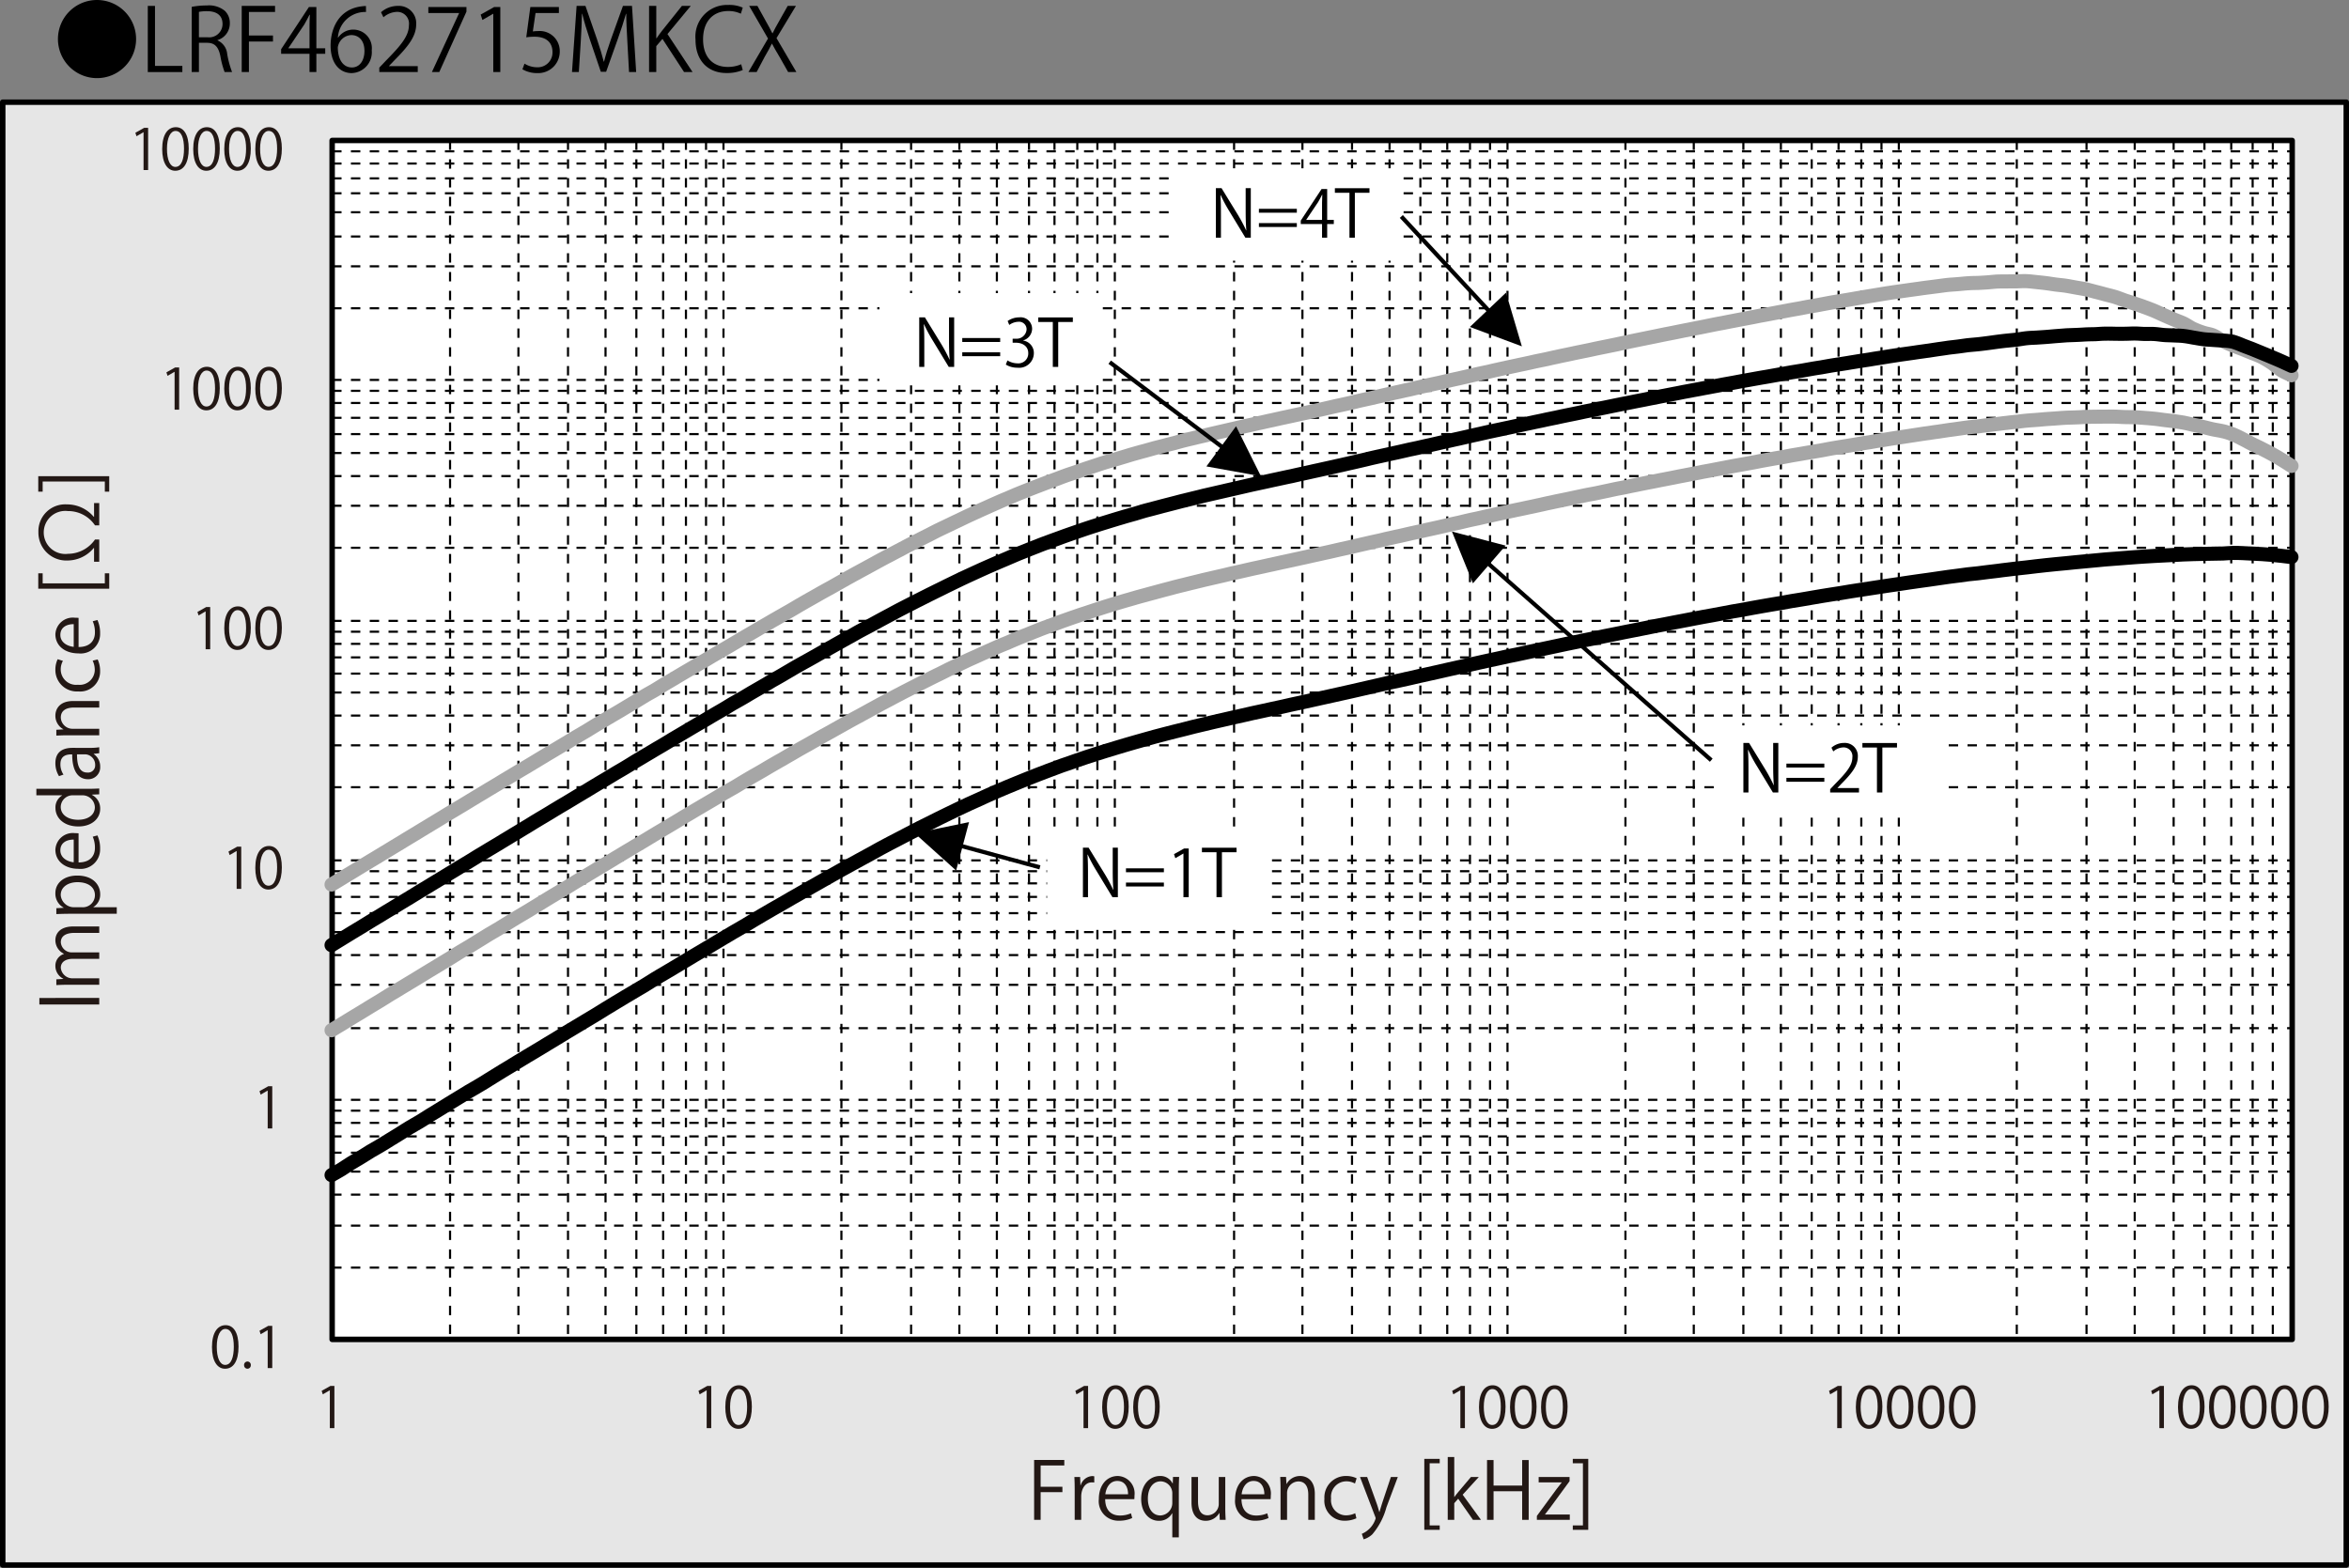
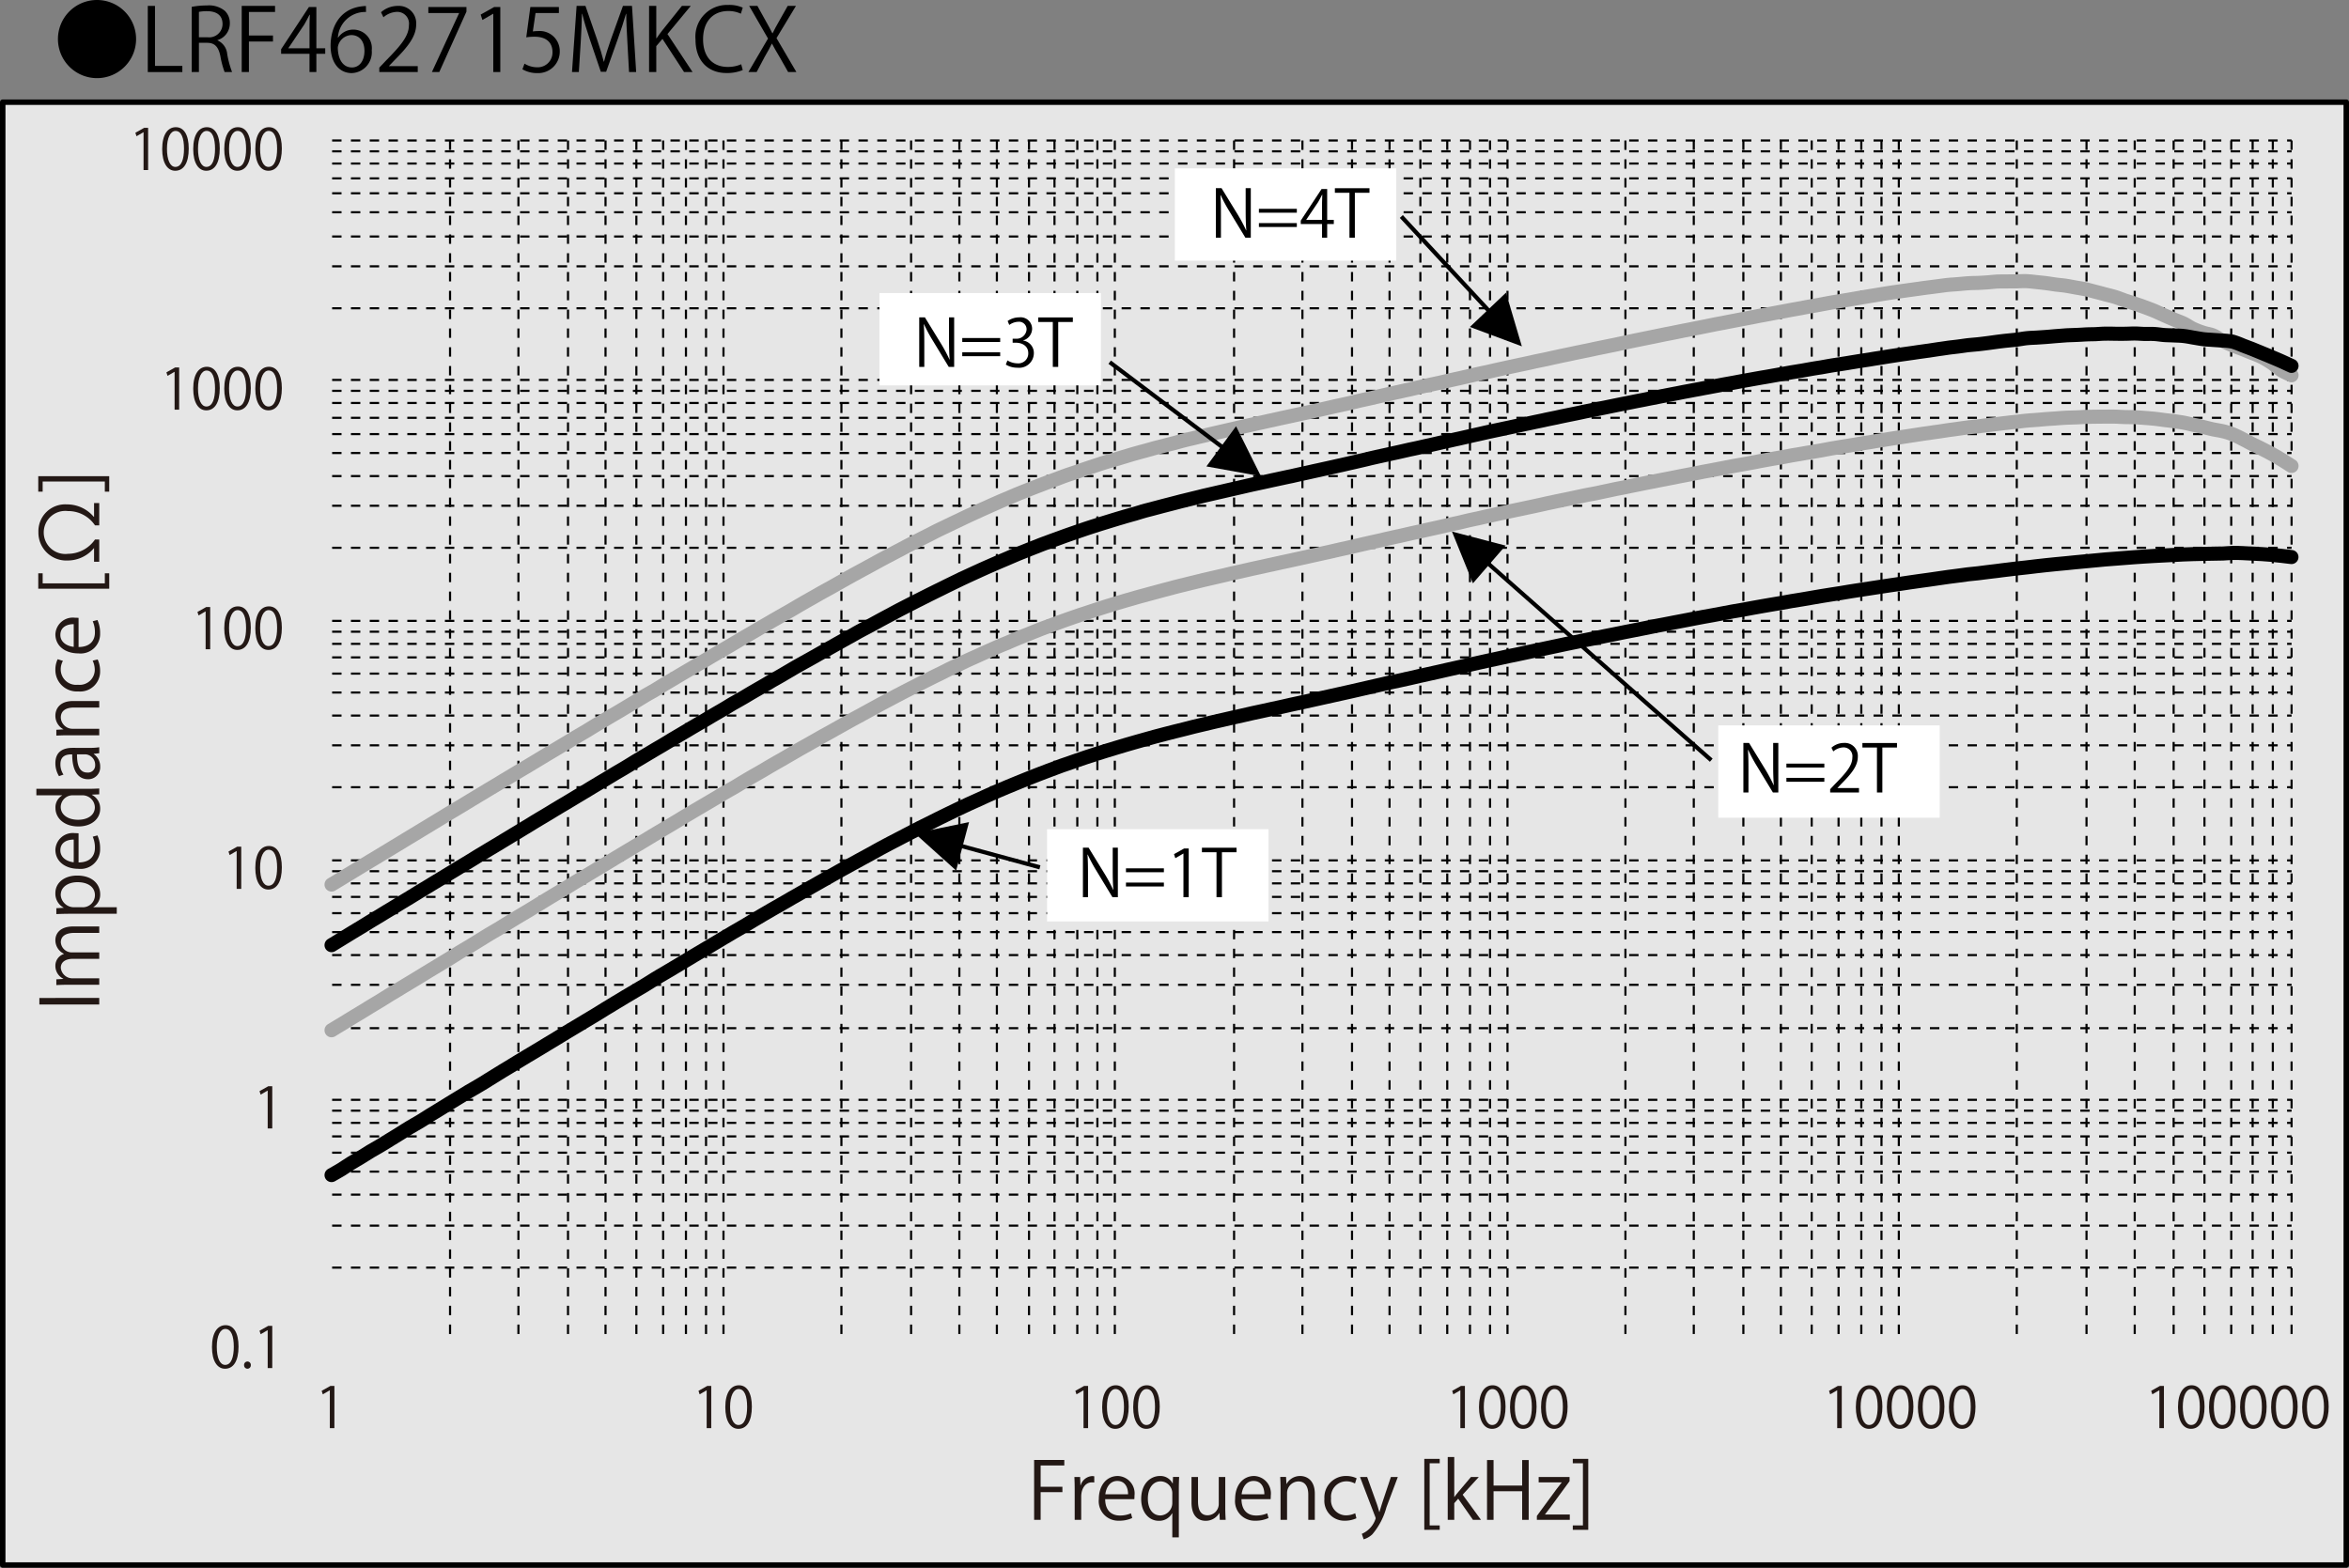
<svg xmlns="http://www.w3.org/2000/svg" id="レイヤー_1" data-name="レイヤー 1" viewBox="0 0 243.551 162.572">
  <rect x="0" y="0" width="243.551" height="162.572" fill="#808080" stroke="none" />
  <defs>
    <style>
      .cls-1 {
        fill: #e6e6e6;
      }

      .cls-2, .cls-4, .cls-5, .cls-6 {
        fill: none;
      }

      .cls-2, .cls-3, .cls-4, .cls-6 {
        stroke: #000;
      }

      .cls-2, .cls-3, .cls-4, .cls-5, .cls-6 {
        stroke-linejoin: round;
      }

      .cls-2, .cls-3 {
        stroke-width: 0.567px;
      }

      .cls-3, .cls-7 {
        fill: #fff;
      }

      .cls-4 {
        stroke-width: 0.221px;
        stroke-dasharray: 0.975 0.974;
      }

      .cls-5 {
        stroke: #a6a6a6;
      }

      .cls-5, .cls-6 {
        stroke-linecap: round;
        stroke-width: 1.46px;
      }

      .cls-8 {
        fill: #231815;
      }
    </style>
  </defs>
  <g>
    <rect class="cls-1" x="0.283" y="10.397" width="242.976" height="151.892" />
    <rect class="cls-2" x="0.283" y="10.596" width="242.984" height="151.692" />
-     <rect class="cls-3" x="34.437" y="14.566" width="203.221" height="124.324" />
    <path class="cls-4" d="M34.436,16.139h203.161M34.436,17.403h203.161m-203.161,1.539h203.161M34.436,20.491h203.161M34.436,22.456h203.161M34.436,24.973h203.161M34.436,28.063h203.161M34.436,32.415h203.161M34.436,40.973h203.161M34.436,42.235h203.161m-203.161,1.541h203.161M34.436,45.463h203.161M34.436,47.426h203.161M34.436,49.815h203.161M34.436,52.895h203.161M34.436,57.249h203.161M34.436,65.954h203.161M34.436,67.215h203.161M34.436,68.618h203.161M34.436,70.296h203.161M34.436,72.26h203.161M34.436,74.649h203.161M34.436,77.737h203.161M34.436,82.083h203.161M34.436,90.786h203.161M34.436,92.049h203.161M34.436,93.452h203.161M34.436,95.139h203.161M34.436,97.102h203.161M34.436,99.483h203.161M34.436,102.571h203.161M34.436,107.063h203.161M34.436,115.62h203.161m-203.161,1.264h203.161m-203.161,1.402h203.161m-203.161,1.688h203.161m-203.161,1.963h203.161m-203.161,2.389h203.161m-203.161,3.219h203.161m-203.161,4.352h203.161" transform="translate(0 -0.448)" />
    <path class="cls-4" d="M34.436,15.014h203.161M34.436,39.846h203.161M34.436,64.827h203.161M34.436,89.663h203.161M34.436,114.495h203.161" transform="translate(0 -0.448)" />
    <path class="cls-4" d="M235.652,15.014V139.338m-2.091-124.324V139.338m-2.22-124.324V139.338m-2.776-124.324V139.338m-3.196-124.324V139.338m-4.035-124.324V139.338m-4.997-124.324V139.338m-7.231-124.324V139.338M195.077,15.014V139.338m-2.092-124.324V139.338m-2.357-124.324V139.338m-2.785-124.324V139.338m-3.196-124.324V139.338m-3.89-124.324V139.338M175.616,15.014V139.338m-7.087-124.324V139.338M154.492,15.014V139.338M152.41,15.014V139.338M150.054,15.014V139.338m-2.786-124.324V139.338m-3.196-124.324V139.338m-3.89-124.324V139.338m-5.142-124.324V139.338m-7.087-124.324V139.338M113.78,15.014V139.338m-2.083-124.324V139.338m-2.365-124.324V139.338m-2.64-124.324V139.338m-3.333-124.324V139.338M99.469,15.014V139.338M94.464,15.014V139.338M87.24,15.014V139.338M73.204,15.014V139.338M71.121,15.014V139.338M68.757,15.014V139.338M65.98,15.014V139.338M62.783,15.014V139.338M58.893,15.014V139.338M53.751,15.014V139.338M46.664,15.014V139.338" transform="translate(0 -0.448)" />
    <path class="cls-4" d="M237.597,15.014V139.338M196.876,15.014V139.338M156.301,15.014V139.338M115.588,15.014V139.338M75.012,15.014V139.338" transform="translate(0 -0.448)" />
    <path class="cls-5" d="M34.376,92.172c.342-.201.677-.408,1.02-.615.334-.209.677-.416,1.011-.615.343-.207.677-.414,1.02-.623.334-.207.677-.406,1.011-.615.343-.197.678-.406,1.02-.613.335-.207.677-.406,1.011-.613.343-.209.686-.416,1.02-.615.342-.209.676-.416,1.02-.623.334-.199.677-.406,1.011-.613.343-.209.677-.408,1.019-.615.334-.207.678-.406,1.012-.615.343-.207.677-.414,1.02-.623.335-.197.677-.398,1.011-.603.343-.201.677-.408,1.02-.615.334-.209.677-.406,1.011-.615.343-.199.685-.406,1.02-.615.343-.197.677-.406,1.02-.604.334-.209.677-.416,1.011-.615.343-.207.677-.406,1.02-.613.334-.199.677-.4,1.011-.598.342-.209.677-.408,1.02-.615.334-.207.677-.406,1.011-.613.343-.201.677-.398,1.02-.607.335-.197.677-.406,1.02-.606.334-.205.677-.414,1.011-.613.343-.199.677-.398,1.02-.598.334-.207.677-.416,1.011-.623.342-.199.677-.398,1.02-.605.334-.199.677-.399,1.011-.596.343-.199.677-.4,1.02-.608.334-.199.677-.406,1.011-.605.343-.207.677-.414,1.02-.623.335-.199.677-.379,1.02-.58.334-.207.677-.414,1.011-.623.342-.199.677-.397,1.02-.596.334-.209.677-.406,1.011-.607.343-.197.677-.397,1.02-.596.335-.207.677-.399,1.012-.598.343-.197.676-.406,1.02-.605.334-.199.677-.389,1.011-.588.343-.199.677-.391,1.02-.598.343-.199.677-.406,1.02-.605.334-.199.677-.389,1.011-.588.343-.199.677-.398,1.02-.598.335-.189.677-.389,1.011-.588.343-.191.677-.391,1.02-.58.334-.199.677-.381,1.011-.58.342-.199.677-.406,1.019-.598.335-.197.678-.389,1.012-.578.343-.189.685-.391,1.02-.58.343-.191.677-.373,1.02-.562.334-.191.677-.381,1.011-.572.343-.189.677-.387,1.02-.57.334-.189.677-.373,1.011-.555.342-.18.677-.371,1.02-.553.335-.182.677-.373,1.011-.555.343-.182.677-.363,1.02-.535.335-.182.677-.363,1.02-.537.335-.182.677-.363,1.011-.535.343-.174.677-.348,1.02-.522.334-.172.677-.344,1.011-.51.342-.174.676-.355,1.02-.519.334-.164.677-.32,1.011-.484.343-.164.677-.328,1.02-.484.335-.164.677-.328,1.011-.484.342-.156.677-.311,1.02-.467.334-.156.677-.303,1.02-.459.335-.156.677-.303,1.011-.451.343-.154.678-.293,1.02-.432.335-.146.677-.295,1.011-.434.343-.137.677-.275,1.02-.406.335-.137.677-.268,1.011-.397.343-.131.677-.26,1.02-.391.334-.121.676-.25,1.011-.371.342-.131.677-.26,1.02-.381.343-.121.677-.225,1.02-.346.335-.113.677-.234,1.011-.348.343-.111.677-.223,1.02-.336.335-.113.677-.225,1.011-.328.343-.105.677-.191,1.02-.295.334-.096.677-.207,1.011-.303.343-.105.677-.209,1.02-.303.334-.096.677-.191,1.011-.277.343-.096.686-.19,1.02-.287.343-.086.677-.172,1.02-.258.334-.096.677-.174,1.011-.26.343-.096.677-.191,1.02-.277.334-.086.677-.164,1.011-.242.343-.086.678-.164,1.02-.242.335-.078.677-.164,1.011-.242.343-.078.677-.156,1.02-.234.334-.078.677-.156,1.011-.232.342-.078.685-.166,1.02-.234.342-.078.677-.148,1.019-.225.334-.078.677-.156,1.011-.225.343-.078.677-.156,1.02-.225.334-.078.677-.148,1.011-.227.343-.068.677-.146,1.02-.217.334-.078.677-.146,1.011-.223.343-.07.677-.148,1.02-.217.335-.078.677-.156,1.02-.227.334-.076.677-.154,1.011-.232.343-.078.677-.156,1.02-.225.335-.078.677-.148,1.011-.227.343-.076.677-.164,1.02-.242.334-.078.677-.146,1.011-.225.343-.078.677-.156,1.02-.232.335-.08.677-.156,1.011-.234.343-.078.678-.154,1.02-.225.343-.078.677-.156,1.02-.225.334-.078.677-.164,1.011-.242.342-.078.677-.148,1.019-.225.334-.07.678-.148,1.012-.217.343-.078.677-.156,1.02-.234.335-.078.677-.156,1.011-.225.343-.078.677-.156,1.02-.234.334-.078.677-.164,1.011-.234.343-.076.677-.146,1.02-.215.343-.078.677-.164,1.02-.234.334-.078.677-.146,1.011-.225.343-.07.677-.146,1.02-.217.335-.078.677-.139,1.012-.217.343-.068.677-.154,1.02-.225.335-.068.677-.139,1.011-.207.343-.078.677-.156,1.02-.225.334-.078.677-.148,1.011-.217.343-.068.685-.146,1.02-.217.343-.068.677-.139,1.02-.207.334-.07.677-.139,1.011-.217.342-.07.677-.139,1.02-.207.335-.068.677-.139,1.012-.207.342-.07.677-.148,1.019-.217.335-.078.678-.146,1.012-.217.343-.068.677-.139,1.02-.207.335-.07.677-.139,1.02-.207.335-.07.677-.141,1.011-.209.342-.068.677-.129,1.02-.199.334-.068.677-.139,1.011-.207.343-.06.677-.129,1.02-.199.334-.068.677-.129,1.011-.199.343-.068.677-.139,1.02-.207.335-.07.677-.129,1.012-.191.343-.068.677-.139,1.02-.199.334-.068.677-.129,1.02-.197.335-.062.677-.131,1.011-.191.343-.068.677-.139,1.02-.199.335-.061.677-.121,1.011-.19.343-.062.677-.131,1.02-.191.334-.06.677-.129,1.011-.191.343-.059.677-.119,1.02-.18.334-.07.677-.131,1.012-.191.342-.06.676-.111,1.018-.182.343-.061.678-.129,1.02-.19.334-.06.676-.113,1.011-.166.343-.059.677-.111,1.02-.172.334-.053.676-.121,1.011-.172.343-.062.677-.115,1.02-.174.334-.053.676-.113,1.011-.166.343-.059.677-.111,1.018-.164.334-.051.678-.103,1.012-.146.343-.053.686-.096,1.02-.146.344-.045.678-.096,1.02-.139.333-.053.677-.096,1.011-.139.343-.043.677-.086,1.02-.131.334-.043.678-.094,1.012-.129.342-.033.677-.043,1.02-.078.334-.025.677-.068,1.012-.086.342-.027.676-.027,1.02-.035.334-.018.677-.035,1.011-.06.343-.025.685-.068,1.02-.086.342-.01.676-.01,1.02-.01.334-.008.677-.008,1.01-.008.344-.01.678-.035,1.02-.018.335.018.677.06,1.011.096.344.035.678.068,1.02.113.335.043.677.103,1.011.146.343.043.678.068,1.02.121.335.053.678.121,1.02.182.335.061.678.111,1.012.182.344.078.678.172,1.02.26.335.086.678.172,1.012.268.343.086.677.166,1.02.268.334.105.678.244,1.012.365.342.111.676.207,1.02.328.334.113.677.225,1.011.353.343.121.677.252,1.02.391.342.146.676.31,1.02.459.334.146.677.301,1.011.439.343.148.677.252,1.02.418.334.164.676.414,1.011.57a8.384,8.384,0,0,0,1.02.389c.334.113.677.139,1.011.277.344.146.678.406,1.02.578.334.174.677.312,1.011.451.343.139.677.26,1.02.389.343.139.678.277,1.02.416a10.142,10.142,0,0,1,1.012.424,10.361,10.361,0,0,1,1.02.615c.334.233.678.553,1.012.762.343.207.848.414,1.02.5" transform="translate(0 -0.448)" />
    <path class="cls-6" d="M34.376,98.454c.342-.209.677-.416,1.02-.625.334-.207.677-.414,1.011-.621.343-.209.677-.408,1.02-.615.334-.207.677-.414,1.011-.623.343-.207.678-.406,1.02-.613.335-.209.677-.416,1.011-.615.343-.207.686-.416,1.02-.623.342-.207.676-.406,1.02-.615.334-.207.677-.414,1.011-.623.343-.207.677-.404,1.019-.613.334-.209.678-.414,1.012-.615.343-.207.677-.414,1.02-.623.335-.197.677-.406,1.011-.613.343-.207.677-.406,1.02-.613.334-.201.677-.416,1.011-.625.343-.199.685-.406,1.02-.613.343-.199.677-.406,1.02-.605.334-.207.677-.416,1.011-.615.343-.207.677-.416,1.02-.613.334-.209.677-.416,1.011-.615.342-.207.677-.424,1.02-.623.334-.209.677-.399,1.011-.606.343-.199.677-.416,1.02-.615.335-.207.677-.406,1.02-.606.334-.207.677-.406,1.011-.613.343-.199.677-.408,1.02-.605.334-.209.677-.416,1.011-.615.342-.207.677-.406,1.02-.606.334-.207.677-.406,1.011-.613.343-.201.677-.391,1.02-.598.334-.199.677-.416,1.011-.623.343-.199.677-.399,1.02-.606.335-.199.677-.398,1.02-.607.334-.199.677-.389,1.011-.596.342-.199.677-.416,1.02-.615.334-.199.677-.396,1.011-.598.343-.197.677-.406,1.02-.604.335-.199.677-.391,1.012-.59.343-.197.676-.406,1.02-.605.334-.199.677-.389,1.011-.588.343-.199.677-.416,1.02-.615.343-.189.677-.381,1.02-.578.334-.191.677-.408,1.011-.598.343-.199.677-.389,1.02-.588.335-.192.677-.399,1.011-.598.343-.191.677-.381,1.02-.58.334-.199.677-.398,1.011-.596.342-.201.677-.391,1.019-.58.335-.191.678-.373,1.012-.564.343-.19.685-.389,1.02-.578.343-.189.677-.381,1.02-.572.334-.19.677-.379,1.011-.57.343-.191.677-.381,1.02-.562.334-.19.677-.391,1.011-.57.342-.182.677-.355,1.02-.537.335-.182.677-.371,1.011-.553.343-.184.677-.365,1.02-.545.335-.184.677-.365,1.02-.547.335-.174.677-.346,1.011-.519.343-.172.677-.353,1.02-.518.334-.174.677-.338,1.011-.512.342-.164.676-.338,1.02-.502.334-.164.677-.338,1.011-.5.343-.166.677-.33,1.02-.494.335-.166.677-.32,1.011-.477.342-.156.677-.312,1.02-.467.334-.156.677-.305,1.02-.459.335-.146.677-.295,1.011-.441.343-.146.678-.285,1.02-.432.335-.148.677-.287,1.011-.434.343-.139.677-.268,1.02-.406.335-.139.677-.268,1.011-.399.343-.139.677-.27,1.02-.389.334-.131.676-.252,1.011-.373.342-.121.677-.252,1.02-.371.343-.121.677-.234,1.02-.355.335-.113.677-.234,1.011-.346.343-.111.677-.225,1.02-.328.335-.113.677-.217,1.011-.32.343-.105.677-.209,1.02-.312.334-.103.677-.199,1.011-.303.343-.096.677-.191,1.02-.285.334-.104.677-.207,1.011-.305.343-.094.686-.172,1.02-.268.343-.086.677-.18,1.02-.268.334-.086.677-.174,1.011-.26.343-.086.677-.182,1.02-.26.334-.086.677-.164,1.011-.25.343-.078.678-.164,1.02-.252.335-.076.677-.154,1.011-.232.343-.078.677-.156,1.02-.234.334-.078.677-.156,1.011-.232.342-.078.685-.156,1.02-.234.342-.078.677-.156,1.019-.234.334-.068.677-.146,1.011-.217.343-.076.677-.146,1.02-.225.334-.068.677-.146,1.011-.217.343-.076.677-.146,1.02-.215.334-.078.677-.156,1.011-.227.343-.076.677-.146,1.02-.225.335-.078.677-.146,1.02-.225.334-.076.677-.146,1.011-.225.343-.068.677-.156,1.02-.225.335-.078.677-.156,1.011-.234.343-.068.677-.156,1.02-.232.334-.078.677-.156,1.011-.242.343-.078.677-.156,1.02-.227.335-.078.677-.146,1.011-.225.343-.078.678-.146,1.02-.225.343-.078.677-.154,1.02-.234.334-.068.677-.137,1.011-.215.342-.078.677-.156,1.019-.227.334-.076.678-.154,1.012-.232.343-.078.677-.156,1.02-.227.335-.076.677-.154,1.011-.225.343-.078.677-.154,1.02-.232.334-.078.677-.156,1.011-.227.343-.076.677-.154,1.02-.233.343-.068.677-.146,1.02-.217.334-.068.677-.146,1.011-.215.343-.07.677-.148,1.02-.217.335-.07.677-.148,1.012-.217.343-.068.677-.146,1.02-.217.335-.068.677-.139,1.011-.217.343-.068.677-.139,1.02-.207.334-.078.677-.146,1.011-.217.343-.068.685-.139,1.02-.207.343-.068.677-.146,1.02-.217.334-.068.677-.129,1.011-.199.342-.068.677-.139,1.02-.207.335-.07.677-.139,1.012-.209.342-.066.677-.137,1.019-.205.335-.062.678-.131,1.012-.201.343-.068.677-.129,1.02-.197.335-.07.677-.139,1.02-.199.335-.07.677-.139,1.011-.199.342-.068.677-.131,1.02-.199.334-.06.677-.131,1.011-.199.343-.061.677-.121,1.02-.191.334-.059.677-.119,1.011-.189.343-.061.677-.121,1.02-.19.335-.06.677-.123,1.012-.191.343-.06.677-.121,1.02-.182.334-.059.677-.129,1.02-.191.335-.059.677-.119,1.011-.18.343-.062.677-.121,1.02-.182.335-.053.677-.113,1.011-.174.343-.06.677-.121,1.02-.182.334-.061.677-.121,1.011-.182.343-.051.677-.113,1.02-.164.334-.061.677-.121,1.012-.182.342-.06.676-.113,1.018-.164.343-.062.678-.121,1.02-.182.334-.053.676-.105,1.011-.156.343-.053.677-.104,1.02-.166.334-.051.676-.111,1.011-.164.343-.051.677-.103,1.02-.154.334-.061.676-.113,1.011-.164.343-.053.677-.113,1.018-.166.334-.051.678-.103,1.012-.154.343-.053.686-.096,1.02-.146.344-.045.678-.098,1.02-.148.333-.043.677-.096,1.011-.139.343-.053.677-.103,1.02-.156.334-.043.678-.094,1.012-.146.342-.043.677-.078,1.02-.121.334-.043.677-.096,1.012-.139.342-.035.676-.06,1.02-.094.334-.035.677-.078,1.011-.123.343-.043.685-.094,1.02-.139.342-.043.676-.086,1.02-.119.334-.035.677-.062,1.01-.105.344-.043.678-.111,1.02-.146.335-.035.677-.043,1.011-.061.344-.025.678-.043,1.02-.07.335-.025.677-.059,1.011-.086.343-.025.678-.051,1.02-.078.335-.018.678-.025,1.02-.041.335-.01.678-.035,1.012-.053.344-.018.678-.018,1.02-.027.335-.018.678-.051,1.012-.051.343-.008.677,0,1.02.008.334,0,.678.01,1.012,0,.342,0,.676-.025,1.02-.025.334,0,.677.035,1.011.043.343.008.677-.018,1.02.008.342.018.676.078,1.02.105.334.025.677.025,1.011.043.343.018.677.018,1.02.06.334.035.676.104,1.011.164.343.053.677.121,1.02.164.334.043.677.051,1.011.078.344.025.678.043,1.02.07a7.73,7.73,0,0,1,1.011.111,9.386,9.386,0,0,1,1.02.381c.343.131.678.26,1.02.389.334.139.678.277,1.012.416.343.139.678.277,1.02.424.334.139.678.285,1.012.434.343.154.848.389,1.02.467" transform="translate(0 -0.448)" />
    <path class="cls-5" d="M34.376,107.28c.342-.209.677-.416,1.02-.615.334-.207.677-.416,1.011-.623.343-.209.677-.406,1.02-.615.334-.207.677-.414,1.011-.623.343-.207.678-.406,1.02-.613.335-.207.677-.424,1.011-.633.343-.197.686-.406,1.02-.613.342-.207.676-.406,1.02-.615.334-.199.677-.406,1.011-.613.343-.209.677-.416,1.019-.623.334-.199.678-.406,1.012-.613.343-.209.677-.408,1.02-.615.335-.209.677-.424,1.011-.633.343-.207.677-.406,1.02-.605.334-.207.677-.414,1.011-.623.343-.207.685-.424,1.02-.631.343-.199.677-.398,1.02-.598.334-.207.677-.416,1.011-.623.343-.207.677-.414,1.02-.623.334-.199.677-.397,1.011-.598.342-.207.677-.414,1.02-.621.334-.209.677-.416,1.011-.623.343-.209.677-.408,1.02-.615.335-.199.677-.406,1.02-.606.334-.207.677-.424,1.011-.623.343-.207.677-.406,1.02-.605.334-.209.677-.406,1.011-.615.342-.207.677-.406,1.02-.613.334-.199.677-.408,1.011-.615.343-.199.677-.406,1.02-.613.334-.199.677-.398,1.011-.605.343-.199.677-.399,1.02-.606.335-.201.677-.416,1.02-.615.334-.209.677-.399,1.011-.606.342-.201.677-.398,1.02-.607.334-.197.677-.406,1.011-.613.343-.199.677-.398,1.02-.606.335-.199.677-.398,1.012-.598.343-.199.676-.397,1.02-.598.334-.197.677-.406,1.011-.606.343-.197.677-.389,1.02-.58.343-.197.677-.406,1.02-.613.334-.199.677-.399,1.011-.596.343-.191.677-.383,1.02-.582.335-.197.677-.406,1.011-.596.343-.199.677-.391,1.02-.58.334-.199.677-.399,1.011-.588.342-.199.677-.399,1.019-.59.335-.189.678-.371,1.012-.57.343-.189.685-.389,1.02-.58.343-.189.677-.371,1.02-.562.334-.189.677-.381,1.011-.57.343-.189.677-.381,1.02-.57.334-.184.677-.365,1.011-.547.342-.189.677-.371,1.02-.562.335-.182.677-.371,1.011-.553.343-.182.677-.355,1.02-.537.335-.182.677-.363,1.02-.537.335-.182.677-.353,1.011-.525.343-.174.677-.348,1.02-.521.334-.172.677-.344,1.011-.51.342-.174.676-.338,1.02-.502.334-.164.677-.338,1.011-.51.343-.164.677-.32,1.02-.484.335-.164.677-.328,1.011-.486.342-.154.677-.301,1.02-.457.334-.156.677-.303,1.02-.459.335-.146.677-.303,1.011-.451.343-.146.678-.285,1.02-.422.335-.148.677-.295,1.011-.434.343-.139.677-.277,1.02-.406.335-.139.677-.277,1.011-.406.343-.141.677-.27,1.02-.391.334-.129.676-.25,1.011-.371.342-.131.677-.252,1.02-.373.343-.121.677-.242,1.02-.353.335-.123.677-.227,1.011-.338.343-.113.677-.227,1.02-.338.335-.111.677-.217,1.011-.328.343-.105.677-.209,1.02-.312.334-.103.677-.199,1.011-.303.343-.096.677-.189,1.02-.293.334-.096.677-.191,1.011-.277.343-.096.686-.189,1.02-.277.343-.096.677-.182,1.02-.277.334-.086.677-.172,1.011-.268.343-.086.677-.174,1.02-.252.334-.086.677-.172,1.011-.25.343-.086.678-.164,1.02-.252.335-.076.677-.154,1.011-.233.343-.078.677-.156,1.02-.234.334-.078.677-.164,1.011-.242.342-.068.685-.146,1.02-.225.342-.078.677-.156,1.019-.234.334-.068.677-.146,1.011-.217.343-.076.677-.154,1.02-.223.334-.078.677-.148,1.011-.227.343-.068.677-.146,1.02-.217.334-.078.677-.146,1.011-.225.343-.068.677-.146,1.02-.225.335-.076.677-.146,1.02-.225.334-.078.677-.146,1.011-.225.343-.078.677-.156,1.02-.234.335-.068.677-.146,1.011-.225.343-.078.677-.156,1.02-.234.334-.078.677-.154,1.011-.232.343-.078.677-.148,1.02-.225.335-.08.677-.166,1.011-.234.343-.078.678-.156,1.02-.225.343-.078.677-.156,1.02-.234.334-.078.677-.148,1.011-.225.342-.07.677-.156,1.019-.225.334-.078.678-.149,1.012-.225.343-.078.677-.156,1.02-.234.335-.078.677-.156,1.011-.225.343-.078.677-.166,1.02-.242.334-.078.677-.148,1.011-.217.343-.078.677-.156,1.02-.232.343-.07.677-.149,1.02-.227.334-.068.677-.139,1.011-.217.343-.068.677-.146,1.02-.217.335-.068.677-.137,1.012-.215.343-.068.677-.139,1.02-.217.335-.068.677-.146,1.011-.225.343-.07.677-.139,1.02-.217.334-.068.677-.139,1.011-.207.343-.068.685-.146,1.02-.217.343-.068.677-.146,1.02-.217.334-.068.677-.121,1.011-.189.342-.07.677-.146,1.02-.217.335-.068.677-.146,1.012-.217.342-.068.677-.129,1.019-.197.335-.07.678-.148,1.012-.209.343-.068.677-.139,1.02-.207.335-.07.677-.129,1.02-.199.335-.068.677-.139,1.011-.199.342-.07.677-.131,1.02-.199.334-.068.677-.139,1.011-.199.343-.068.677-.129,1.02-.197.334-.062.677-.131,1.011-.201.343-.06.677-.119,1.02-.189.335-.061.677-.131,1.012-.192.343-.068.677-.129,1.02-.197.334-.062.677-.121,1.02-.182.335-.062.677-.121,1.011-.184.343-.059.677-.137,1.02-.197.335-.061.677-.123,1.011-.182.343-.06.677-.121,1.02-.174.334-.06.677-.129,1.011-.191.343-.059.677-.111,1.02-.172.334-.06.677-.121,1.012-.172.342-.062.676-.115,1.018-.174.343-.06.678-.131,1.02-.191.334-.061.676-.111,1.011-.172.343-.053.677-.103,1.02-.166.334-.051.676-.111,1.011-.164.343-.061.677-.113,1.02-.164.334-.061.676-.121,1.011-.172.343-.053.677-.105,1.018-.164.334-.053.678-.105,1.012-.158.343-.051.686-.103,1.02-.154.344-.053.678-.103,1.02-.156.333-.053.677-.103,1.011-.146.343-.053.677-.103,1.02-.146.334-.053.678-.104,1.012-.156.342-.045.677-.086,1.02-.139.334-.045.677-.096,1.012-.139.342-.043.676-.07,1.02-.104.334-.045.677-.088,1.011-.131.343-.033.685-.086,1.02-.121.342-.041.676-.086,1.02-.121.334-.043.677-.078,1.01-.111.344-.035.678-.086,1.02-.113.335-.035.677-.051,1.011-.078.344-.025.678-.061,1.02-.086.335-.025.677-.043,1.011-.068.343-.027.678-.053,1.02-.07.335-.018.678-.018,1.02-.035.335-.008.678-.033,1.012-.053.344-.008.678-.016,1.02-.016.335-.01.678-.01,1.012-.01.343,0,.677-.008,1.02,0,.334.01.678.035,1.012.045.342.008.676.008,1.02.016.334.018.677.045,1.011.07.343.025.677.053,1.02.086.342.035.676.086,1.02.131.334.043.677.078,1.011.121.343.051.677.094,1.02.154.334.07.676.148,1.011.227.343.068.677.146,1.02.225.334.078.677.172,1.011.242.344.078.678.111,1.02.199a7.718,7.718,0,0,1,1.011.318,10.952,10.952,0,0,1,1.02.486c.343.164.678.363,1.02.535.334.164.678.32,1.012.494.343.174.678.346,1.02.535.334.182.678.383,1.012.59.343.207.848.537,1.02.641" transform="translate(0 -0.448)" />
    <path class="cls-6" d="M34.376,122.299c.342-.199.677-.379,1.02-.588.334-.207.677-.451,1.011-.656.343-.209.677-.398,1.02-.607.334-.207.677-.424,1.011-.631.343-.199.678-.391,1.02-.588.335-.209.677-.416,1.011-.623.343-.209.686-.416,1.02-.625.342-.215.676-.439,1.02-.639.334-.207.677-.381,1.011-.588.343-.199.677-.433,1.019-.641.334-.209.678-.416,1.012-.615.343-.207.677-.424,1.02-.631.335-.209.677-.406,1.011-.615.343-.207.677-.424,1.02-.623.334-.199.677-.381,1.011-.588.343-.199.685-.406,1.02-.623.343-.209.677-.424,1.02-.631.334-.217.677-.408,1.011-.615.343-.207.677-.424,1.02-.623.334-.207.677-.416,1.011-.613.342-.209.677-.408,1.02-.607.334-.207.677-.406,1.011-.613.343-.207.677-.416,1.02-.615.335-.207.677-.414,1.02-.623.334-.197.677-.406,1.011-.606.343-.207.677-.414,1.02-.613.334-.209.677-.399,1.011-.606.342-.209.677-.426,1.02-.633.334-.207.677-.406,1.011-.613.343-.209.677-.416,1.02-.615.334-.199.677-.399,1.011-.598.343-.197.677-.397,1.02-.606.335-.207.677-.434,1.02-.639.334-.209.677-.399,1.011-.598.342-.199.677-.398,1.02-.606.334-.199.677-.406,1.011-.605.343-.209.677-.416,1.02-.615.335-.199.677-.398,1.012-.598.343-.199.676-.406,1.02-.606.334-.209.677-.406,1.011-.606.343-.199.677-.406,1.02-.605.343-.199.677-.389,1.02-.59.334-.207.677-.406,1.011-.605.343-.197.677-.406,1.02-.606.335-.197.677-.397,1.011-.588.343-.199.677-.389,1.02-.58.334-.197.677-.398,1.011-.588.342-.199.677-.381,1.019-.58.335-.189.678-.381,1.012-.58.343-.19.685-.379,1.02-.578.343-.191.677-.381,1.02-.58.334-.191.677-.381,1.011-.57.343-.192.677-.383,1.02-.562.334-.192.677-.373,1.011-.555.342-.19.677-.363,1.02-.555.335-.182.677-.371,1.011-.562.343-.182.677-.363,1.02-.543.335-.184.677-.355,1.02-.529.335-.174.677-.355,1.011-.527.343-.182.677-.355,1.02-.529.334-.172.677-.328,1.011-.5.342-.174.676-.348,1.02-.512.334-.174.677-.328,1.011-.494.343-.164.677-.328,1.02-.492.335-.164.677-.31,1.011-.476.342-.154.677-.301,1.02-.459.334-.154.677-.311,1.02-.467.335-.146.677-.293,1.011-.441.343-.147.678-.293,1.02-.432.335-.139.677-.277,1.011-.416.343-.137.677-.285,1.02-.414.335-.139.677-.268,1.011-.399.343-.131.677-.26,1.02-.391.334-.129.676-.258,1.011-.379.342-.131.677-.252,1.02-.363.343-.123.677-.242,1.02-.356.335-.113.677-.234,1.011-.346.343-.113.677-.217,1.02-.33.335-.104.677-.215,1.011-.32.343-.103.677-.207,1.02-.31.334-.096.677-.199,1.011-.303.343-.104.677-.199,1.02-.295.334-.103.677-.189,1.011-.285.343-.094.686-.19,1.02-.285.343-.086.677-.182,1.02-.268.334-.088.677-.174,1.011-.26.343-.088.677-.174,1.02-.252.334-.086.677-.172,1.011-.26.343-.078.678-.164,1.02-.242.335-.086.677-.164,1.011-.242.343-.078.677-.154,1.02-.232.334-.078.677-.156,1.011-.234.342-.078.685-.156,1.02-.225.342-.078.677-.156,1.019-.234.334-.07.677-.146,1.011-.217.343-.078.677-.156,1.02-.225.334-.078.677-.146,1.011-.217.343-.076.677-.154,1.02-.232.334-.07.677-.139,1.011-.217.343-.068.677-.146,1.02-.225.335-.07.677-.146,1.02-.227.334-.068.677-.146,1.011-.223.343-.078.677-.156,1.02-.227.335-.078.677-.156,1.011-.225.343-.078.677-.156,1.02-.234.334-.076.677-.154,1.011-.232.343-.078.677-.156,1.02-.234.335-.078.677-.154,1.011-.234.343-.066.678-.146,1.02-.215.343-.078.677-.156,1.02-.225.334-.078.677-.156,1.011-.234.342-.078.677-.146,1.019-.225.334-.078.678-.148,1.012-.225.343-.078.677-.156,1.02-.234.335-.078.677-.146,1.011-.225.343-.078.677-.156,1.02-.227.334-.076.677-.154,1.011-.232.343-.07.677-.146,1.02-.225.343-.068.677-.146,1.02-.217.334-.078.677-.146,1.011-.225.343-.07.677-.139,1.02-.207.335-.07.677-.146,1.012-.217.343-.068.677-.146,1.02-.217.335-.068.677-.146,1.011-.217.343-.078.677-.146,1.02-.215.334-.08.677-.139,1.011-.217.343-.068.685-.139,1.02-.207.343-.07.677-.139,1.02-.209.334-.07.677-.129,1.011-.199.342-.068.677-.146,1.02-.215.335-.07.677-.131,1.012-.199.342-.07.677-.139,1.019-.209.335-.068.678-.139,1.012-.197.343-.07.677-.139,1.02-.201.335-.068.677-.139,1.02-.207.335-.06.677-.121,1.011-.19.342-.07.677-.139,1.02-.199.334-.068.677-.131,1.011-.191.343-.068.677-.129,1.02-.197.334-.062.677-.121,1.011-.192.343-.06.677-.121,1.02-.182.335-.06.677-.131,1.012-.189.343-.07.677-.131,1.02-.192.334-.06.677-.111,1.02-.174.335-.059.677-.129,1.011-.189.343-.061.677-.121,1.02-.182.335-.053.677-.113,1.011-.174.343-.06.677-.119,1.02-.172.334-.061.677-.121,1.011-.182.343-.053.677-.113,1.02-.164.334-.06.677-.123,1.012-.174.342-.061.676-.113,1.018-.174.343-.051.678-.111,1.02-.164.334-.053.676-.103,1.011-.156.343-.061.677-.111,1.02-.172.334-.053.676-.103,1.011-.156.343-.053.677-.103,1.02-.156.334-.053.676-.104,1.011-.156.343-.051.677-.102,1.018-.154.334-.045.678-.096,1.012-.148.343-.051.686-.104,1.02-.154.344-.043.678-.096,1.02-.146.333-.045.677-.088,1.011-.139.343-.053.677-.096,1.02-.148.334-.051.678-.103,1.012-.146.342-.053.677-.086,1.02-.131.334-.043.677-.094,1.012-.137.342-.035.676-.061,1.02-.105.334-.033.677-.086,1.011-.129.343-.043.685-.078,1.02-.121.342-.043.676-.096,1.02-.129.334-.043.677-.088,1.01-.123.344-.043.678-.076,1.02-.111.335-.043.677-.078,1.011-.121.344-.035.678-.07,1.02-.113.335-.033.677-.068,1.011-.103.343-.035.678-.06,1.02-.096.335-.033.678-.068,1.02-.103.335-.035.678-.068,1.012-.094.344-.035.678-.07,1.02-.096.335-.035.678-.062,1.012-.096.343-.025.677-.051,1.02-.078.334-.025.678-.051,1.012-.078.342-.025.676-.051,1.02-.078.334-.016.677-.043,1.011-.068.343-.018.677-.043,1.02-.061.342-.025.676-.035,1.02-.053.334-.018.677-.035,1.011-.051.343-.018.677-.043,1.02-.053.334-.016.676-.025,1.011-.035.343-.008.677-.016,1.02-.025.334-.008.677-.008,1.011-.018.344,0,.678-.008,1.02-.018.334-.016.677-.051,1.011-.059.343-.01.677,0,1.02.016.343.01.678.035,1.02.053.334.018.678.025,1.012.051.343.02.678.053,1.02.078.334.035.678.07,1.012.104.343.045.848.105,1.02.123" transform="translate(0 -0.448)" />
    <path d="M99.135,90.717,94.842,86.858l5.63-1.16Zm8.629-.121L98.921,88.19l.111-.414,8.844,2.404Z" transform="translate(0 -0.448)" />
    <path d="M152.719,60.934l-2.176-5.365,5.561,1.455Zm24.568,18.508-23.66-20.869.282-.32,23.66,20.861Z" transform="translate(0 -0.448)" />
    <path d="M128.158,44.649l2.58,5.184-5.656-1.02Zm-12.973-6.818,12.254,9.242-.257.346-12.254-9.242Z" transform="translate(0 -0.448)" />
    <path d="M156.146,30.796l1.645,5.566-5.39-2.01Zm-10.694-8.045,9.563,10.305-.309.303-9.572-10.314Z" transform="translate(0 -0.448)" />
    <rect class="cls-7" x="121.811" y="17.462" width="22.961" height="9.569" />
    <rect class="cls-7" x="91.185" y="30.392" width="22.961" height="9.569" />
    <rect class="cls-7" x="178.153" y="75.222" width="22.96" height="9.569" />
    <rect class="cls-7" x="108.563" y="85.982" width="22.961" height="9.569" />
    <g>
      <path class="cls-8" d="M14.884,18.083V14.161h-.012l-.719.415-.117-.362.906-.508h.415v4.377Z" transform="translate(0 -0.448)" />
      <path class="cls-8" d="M16.816,15.909c0-1.531.596-2.273,1.414-2.273.83,0,1.338.783,1.338,2.215,0,1.52-.532,2.303-1.402,2.303C17.372,18.153,16.816,17.37,16.816,15.909Zm2.262-.035c0-1.093-.263-1.847-.877-1.847-.52,0-.888.695-.888,1.847s.321,1.882.871,1.882C18.832,17.755,19.078,16.914,19.078,15.874Z" transform="translate(0 -0.448)" />
      <path class="cls-8" d="M20.034,15.909c0-1.531.596-2.273,1.414-2.273.83,0,1.338.783,1.338,2.215,0,1.52-.532,2.303-1.402,2.303C20.589,18.153,20.034,17.37,20.034,15.909Zm2.262-.035c0-1.093-.263-1.847-.877-1.847-.52,0-.888.695-.888,1.847s.321,1.882.871,1.882C22.05,17.755,22.296,16.914,22.296,15.874Z" transform="translate(0 -0.448)" />
      <path class="cls-8" d="M23.252,15.909c0-1.531.596-2.273,1.414-2.273.83,0,1.338.783,1.338,2.215,0,1.52-.532,2.303-1.402,2.303C23.807,18.153,23.252,17.37,23.252,15.909Zm2.262-.035c0-1.093-.263-1.847-.877-1.847-.52,0-.888.695-.888,1.847s.321,1.882.871,1.882C25.268,17.755,25.514,16.914,25.514,15.874Z" transform="translate(0 -0.448)" />
      <path class="cls-8" d="M26.47,15.909c0-1.531.596-2.273,1.414-2.273.83,0,1.338.783,1.338,2.215,0,1.52-.532,2.303-1.402,2.303C27.025,18.153,26.47,17.37,26.47,15.909Zm2.262-.035c0-1.093-.263-1.847-.877-1.847-.52,0-.888.695-.888,1.847s.321,1.882.871,1.882C28.486,17.755,28.731,16.914,28.731,15.874Z" transform="translate(0 -0.448)" />
    </g>
    <g>
      <path class="cls-8" d="M18.102,42.928V39.006H18.09l-.719.415-.117-.362.906-.508h.415v4.377Z" transform="translate(0 -0.448)" />
      <path class="cls-8" d="M20.034,40.754c0-1.531.596-2.273,1.414-2.273.83,0,1.338.783,1.338,2.215,0,1.52-.532,2.303-1.402,2.303C20.589,42.999,20.034,42.215,20.034,40.754Zm2.262-.035c0-1.093-.263-1.847-.877-1.847-.52,0-.888.695-.888,1.847s.321,1.882.871,1.882C22.05,42.601,22.296,41.759,22.296,40.719Z" transform="translate(0 -0.448)" />
      <path class="cls-8" d="M23.252,40.754c0-1.531.596-2.273,1.414-2.273.83,0,1.338.783,1.338,2.215,0,1.52-.532,2.303-1.402,2.303C23.807,42.999,23.252,42.215,23.252,40.754Zm2.262-.035c0-1.093-.263-1.847-.877-1.847-.52,0-.888.695-.888,1.847s.321,1.882.871,1.882C25.268,42.601,25.514,41.759,25.514,40.719Z" transform="translate(0 -0.448)" />
      <path class="cls-8" d="M26.47,40.754c0-1.531.596-2.273,1.414-2.273.83,0,1.338.783,1.338,2.215,0,1.52-.532,2.303-1.402,2.303C27.025,42.999,26.47,42.215,26.47,40.754Zm2.262-.035c0-1.093-.263-1.847-.877-1.847-.52,0-.888.695-.888,1.847s.321,1.882.871,1.882C28.486,42.601,28.731,41.759,28.731,40.719Z" transform="translate(0 -0.448)" />
    </g>
    <g>
      <path class="cls-8" d="M21.32,67.773V63.851h-.012l-.719.415-.117-.362.906-.508h.415V67.773Z" transform="translate(0 -0.448)" />
      <path class="cls-8" d="M23.252,65.599c0-1.531.596-2.273,1.414-2.273.83,0,1.338.783,1.338,2.215,0,1.52-.532,2.303-1.402,2.303C23.807,67.843,23.252,67.06,23.252,65.599Zm2.262-.035c0-1.093-.263-1.847-.877-1.847-.52,0-.888.695-.888,1.847s.321,1.882.871,1.882C25.268,67.446,25.514,66.604,25.514,65.564Z" transform="translate(0 -0.448)" />
      <path class="cls-8" d="M26.47,65.599c0-1.531.596-2.273,1.414-2.273.83,0,1.338.783,1.338,2.215,0,1.52-.532,2.303-1.402,2.303C27.025,67.843,26.47,67.06,26.47,65.599Zm2.262-.035c0-1.093-.263-1.847-.877-1.847-.52,0-.888.695-.888,1.847s.321,1.882.871,1.882C28.486,67.446,28.731,66.604,28.731,65.564Z" transform="translate(0 -0.448)" />
    </g>
    <g>
      <path class="cls-8" d="M24.538,92.619V88.697h-.012l-.719.415-.117-.362.906-.508h.415v4.377Z" transform="translate(0 -0.448)" />
      <path class="cls-8" d="M26.47,90.445c0-1.531.596-2.273,1.414-2.273.83,0,1.338.783,1.338,2.215,0,1.52-.532,2.303-1.402,2.303C27.025,92.689,26.47,91.906,26.47,90.445Zm2.262-.035c0-1.093-.263-1.847-.877-1.847-.52,0-.888.695-.888,1.847s.321,1.882.871,1.882C28.486,92.292,28.731,91.45,28.731,90.41Z" transform="translate(0 -0.448)" />
    </g>
    <path class="cls-8" d="M27.755,117.464V113.542h-.012l-.719.415-.117-.362.906-.508h.415v4.377Z" transform="translate(0 -0.448)" />
    <g>
      <path class="cls-8" d="M21.979,140.135c0-1.531.596-2.273,1.414-2.273.83,0,1.338.783,1.338,2.215,0,1.52-.532,2.303-1.402,2.303C22.534,142.379,21.979,141.596,21.979,140.135Zm2.262-.035c0-1.093-.263-1.847-.877-1.847-.52,0-.888.695-.888,1.847s.321,1.882.871,1.882C23.995,141.981,24.241,141.14,24.241,140.1Z" transform="translate(0 -0.448)" />
      <path class="cls-8" d="M25.308,142.011a.352.352,0,0,1,.351-.38.347.347,0,0,1,.345.38.348.348,0,1,1-.695,0Z" transform="translate(0 -0.448)" />
      <path class="cls-8" d="M27.755,142.309v-3.922h-.012l-.719.415-.117-.362.906-.508h.415v4.377Z" transform="translate(0 -0.448)" />
    </g>
    <g>
      <path class="cls-8" d="M223.89,148.54v-3.922h-.012l-.719.415-.117-.362.906-.508h.414V148.54Z" transform="translate(0 -0.448)" />
      <path class="cls-8" d="M225.821,146.366c0-1.531.597-2.273,1.414-2.273.83,0,1.339.783,1.339,2.215,0,1.52-.532,2.303-1.402,2.303C226.377,148.61,225.821,147.827,225.821,146.366Zm2.262-.035c0-1.093-.263-1.847-.877-1.847-.52,0-.888.695-.888,1.847s.321,1.882.87,1.882C227.838,148.213,228.083,147.371,228.083,146.331Z" transform="translate(0 -0.448)" />
      <path class="cls-8" d="M229.039,146.366c0-1.531.597-2.273,1.414-2.273.83,0,1.339.783,1.339,2.215,0,1.52-.532,2.303-1.402,2.303C229.595,148.61,229.039,147.827,229.039,146.366Zm2.262-.035c0-1.093-.263-1.847-.877-1.847-.52,0-.888.695-.888,1.847s.321,1.882.87,1.882C231.056,148.213,231.301,147.371,231.301,146.331Z" transform="translate(0 -0.448)" />
      <path class="cls-8" d="M232.257,146.366c0-1.531.597-2.273,1.414-2.273.83,0,1.339.783,1.339,2.215,0,1.52-.532,2.303-1.402,2.303C232.812,148.61,232.257,147.827,232.257,146.366Zm2.262-.035c0-1.093-.263-1.847-.877-1.847-.52,0-.888.695-.888,1.847s.321,1.882.87,1.882C234.273,148.213,234.519,147.371,234.519,146.331Z" transform="translate(0 -0.448)" />
      <path class="cls-8" d="M235.475,146.366c0-1.531.597-2.273,1.414-2.273.83,0,1.339.783,1.339,2.215,0,1.52-.532,2.303-1.402,2.303C236.03,148.61,235.475,147.827,235.475,146.366Zm2.262-.035c0-1.093-.263-1.847-.877-1.847-.52,0-.888.695-.888,1.847s.321,1.882.87,1.882C237.491,148.213,237.736,147.371,237.736,146.331Z" transform="translate(0 -0.448)" />
      <path class="cls-8" d="M238.692,146.366c0-1.531.597-2.273,1.414-2.273.83,0,1.339.783,1.339,2.215,0,1.52-.532,2.303-1.402,2.303C239.248,148.61,238.692,147.827,238.692,146.366Zm2.262-.035c0-1.093-.263-1.847-.877-1.847-.52,0-.888.695-.888,1.847s.321,1.882.87,1.882C240.709,148.213,240.954,147.371,240.954,146.331Z" transform="translate(0 -0.448)" />
    </g>
    <g>
      <path class="cls-8" d="M190.486,148.541v-3.922h-.012l-.719.415-.117-.362.906-.508h.415v4.377Z" transform="translate(0 -0.448)" />
      <path class="cls-8" d="M192.419,146.367c0-1.531.596-2.273,1.414-2.273.83,0,1.338.783,1.338,2.215,0,1.52-.531,2.303-1.402,2.303C192.974,148.611,192.419,147.828,192.419,146.367Zm2.262-.035c0-1.093-.264-1.847-.877-1.847-.521,0-.889.695-.889,1.847s.321,1.882.871,1.882C194.435,148.214,194.681,147.372,194.681,146.332Z" transform="translate(0 -0.448)" />
      <path class="cls-8" d="M195.637,146.367c0-1.531.596-2.273,1.414-2.273.83,0,1.338.783,1.338,2.215,0,1.52-.531,2.303-1.402,2.303C196.191,148.611,195.637,147.828,195.637,146.367Zm2.262-.035c0-1.093-.264-1.847-.877-1.847-.521,0-.889.695-.889,1.847s.321,1.882.871,1.882C197.652,148.214,197.898,147.372,197.898,146.332Z" transform="translate(0 -0.448)" />
      <path class="cls-8" d="M198.854,146.367c0-1.531.596-2.273,1.414-2.273.83,0,1.338.783,1.338,2.215,0,1.52-.531,2.303-1.402,2.303C199.409,148.611,198.854,147.828,198.854,146.367Zm2.262-.035c0-1.093-.264-1.847-.877-1.847-.521,0-.889.695-.889,1.847s.321,1.882.871,1.882C200.87,148.214,201.116,147.372,201.116,146.332Z" transform="translate(0 -0.448)" />
      <path class="cls-8" d="M202.072,146.367c0-1.531.596-2.273,1.414-2.273.83,0,1.338.783,1.338,2.215,0,1.52-.531,2.303-1.402,2.303C202.627,148.611,202.072,147.828,202.072,146.367Zm2.262-.035c0-1.093-.264-1.847-.877-1.847-.521,0-.889.695-.889,1.847s.321,1.882.871,1.882C204.088,148.214,204.334,147.372,204.334,146.332Z" transform="translate(0 -0.448)" />
    </g>
    <g>
      <path class="cls-8" d="M151.414,148.541v-3.922h-.012l-.719.415-.117-.362.906-.508h.414v4.377Z" transform="translate(0 -0.448)" />
      <path class="cls-8" d="M153.346,146.367c0-1.531.597-2.273,1.414-2.273.83,0,1.339.783,1.339,2.215,0,1.52-.532,2.303-1.402,2.303C153.901,148.611,153.346,147.828,153.346,146.367Zm2.262-.035c0-1.093-.263-1.847-.877-1.847-.52,0-.888.695-.888,1.847s.321,1.882.87,1.882C155.362,148.214,155.607,147.372,155.607,146.332Z" transform="translate(0 -0.448)" />
      <path class="cls-8" d="M156.563,146.367c0-1.531.597-2.273,1.414-2.273.83,0,1.339.783,1.339,2.215,0,1.52-.532,2.303-1.402,2.303C157.119,148.611,156.563,147.828,156.563,146.367Zm2.262-.035c0-1.093-.263-1.847-.877-1.847-.52,0-.888.695-.888,1.847s.321,1.882.87,1.882C158.58,148.214,158.825,147.372,158.825,146.332Z" transform="translate(0 -0.448)" />
      <path class="cls-8" d="M159.781,146.367c0-1.531.597-2.273,1.414-2.273.83,0,1.339.783,1.339,2.215,0,1.52-.532,2.303-1.402,2.303C160.337,148.611,159.781,147.828,159.781,146.367Zm2.262-.035c0-1.093-.263-1.847-.877-1.847-.52,0-.888.695-.888,1.847s.321,1.882.87,1.882C161.798,148.214,162.043,147.372,162.043,146.332Z" transform="translate(0 -0.448)" />
    </g>
    <g>
      <path class="cls-8" d="M112.343,148.541v-3.922H112.331l-.719.415-.117-.362.906-.508h.415v4.377Z" transform="translate(0 -0.448)" />
      <path class="cls-8" d="M114.275,146.367c0-1.531.596-2.273,1.414-2.273.83,0,1.338.783,1.338,2.215,0,1.52-.532,2.303-1.402,2.303C114.83,148.611,114.275,147.828,114.275,146.367Zm2.262-.035c0-1.093-.263-1.847-.877-1.847-.52,0-.888.695-.888,1.847s.321,1.882.871,1.882C116.291,148.214,116.537,147.372,116.537,146.332Z" transform="translate(0 -0.448)" />
      <path class="cls-8" d="M117.493,146.367c0-1.531.596-2.273,1.414-2.273.83,0,1.338.783,1.338,2.215,0,1.52-.532,2.303-1.402,2.303C118.048,148.611,117.493,147.828,117.493,146.367Zm2.262-.035c0-1.093-.263-1.847-.877-1.847-.52,0-.888.695-.888,1.847s.321,1.882.871,1.882C119.509,148.214,119.754,147.372,119.754,146.332Z" transform="translate(0 -0.448)" />
    </g>
    <g>
      <path class="cls-8" d="M73.27,148.541v-3.922h-.012l-.719.415-.117-.362.906-.508h.415v4.377Z" transform="translate(0 -0.448)" />
      <path class="cls-8" d="M75.202,146.367c0-1.531.596-2.273,1.414-2.273.83,0,1.338.783,1.338,2.215,0,1.52-.532,2.303-1.402,2.303C75.757,148.611,75.202,147.828,75.202,146.367Zm2.262-.035c0-1.093-.263-1.847-.877-1.847-.52,0-.888.695-.888,1.847s.321,1.882.871,1.882C77.218,148.214,77.464,147.372,77.464,146.332Z" transform="translate(0 -0.448)" />
    </g>
    <path class="cls-8" d="M34.198,148.54v-3.922H34.186l-.719.415-.117-.362.906-.508h.415V148.54Z" transform="translate(0 -0.448)" />
    <g>
      <path class="cls-8" d="M107.221,158.049v-6.209h3.129v.57h-2.453v2.208h2.257v.562h-2.257v2.868Z" transform="translate(0 -0.448)" />
      <path class="cls-8" d="M113.456,154.178a2.14,2.14,0,0,0-.245-.016c-.733,0-1.108.725-1.108,1.475v2.412h-.676v-3.113c0-.472-.008-.904-.032-1.328h.595l.033.856h.024a1.329,1.329,0,0,1,1.206-.954,1.818,1.818,0,0,1,.204.024Z" transform="translate(0 -0.448)" />
      <path class="cls-8" d="M117.392,157.861a3.225,3.225,0,0,1-1.394.277,2.021,2.021,0,0,1-2.069-2.241c0-1.394.782-2.396,1.98-2.396a1.809,1.809,0,0,1,1.719,2.029c0,.154-.008.269-.017.374h-3.023c.008,1.23.709,1.695,1.507,1.695a2.805,2.805,0,0,0,1.166-.229Zm-.432-2.461c.008-.603-.244-1.385-1.116-1.385-.815,0-1.173.773-1.238,1.385Z" transform="translate(0 -0.448)" />
      <path class="cls-8" d="M122.257,153.6c-.017.351-.033.726-.033,1.223v5.044h-.676v-2.494h-.024a1.513,1.513,0,0,1-1.394.774c-1.002,0-1.809-.889-1.809-2.249,0-1.67,1.026-2.396,1.939-2.396a1.398,1.398,0,0,1,1.312.766h.024l.024-.668Zm-.709,1.769a1.239,1.239,0,0,0-1.198-1.312c-.839,0-1.336.75-1.336,1.793,0,.929.407,1.744,1.312,1.744a1.292,1.292,0,0,0,1.222-1.312Z" transform="translate(0 -0.448)" />
      <path class="cls-8" d="M127.04,156.867c0,.456.024.839.041,1.182h-.611l-.032-.701h-.024a1.611,1.611,0,0,1-1.418.799c-.668,0-1.458-.383-1.458-1.915v-2.624h.676v2.502c0,.863.253,1.467.994,1.467a1.176,1.176,0,0,0,1.157-1.206v-2.763H127.04Z" transform="translate(0 -0.448)" />
      <path class="cls-8" d="M131.523,157.861a3.227,3.227,0,0,1-1.394.277,2.021,2.021,0,0,1-2.069-2.241c0-1.394.782-2.396,1.979-2.396a1.809,1.809,0,0,1,1.72,2.029c0,.154-.009.269-.017.374H128.72c.009,1.23.709,1.695,1.508,1.695a2.804,2.804,0,0,0,1.165-.229Zm-.433-2.461c.009-.603-.244-1.385-1.116-1.385-.814,0-1.173.773-1.238,1.385Z" transform="translate(0 -0.448)" />
      <path class="cls-8" d="M136.323,158.049h-.677v-2.624c0-.726-.261-1.36-1.034-1.36a1.21,1.21,0,0,0-1.166,1.263v2.722h-.676V154.749c0-.457-.017-.791-.032-1.149h.603l.041.726h.016a1.585,1.585,0,0,1,1.427-.823c.554,0,1.499.334,1.499,1.842Z" transform="translate(0 -0.448)" />
      <path class="cls-8" d="M140.635,157.886a2.842,2.842,0,0,1-1.206.253,2.067,2.067,0,0,1-2.11-2.266,2.221,2.221,0,0,1,2.273-2.371,2.444,2.444,0,0,1,1.067.236l-.171.546a1.798,1.798,0,0,0-.913-.229,1.596,1.596,0,0,0-1.564,1.776,1.566,1.566,0,0,0,1.54,1.752,2.232,2.232,0,0,0,.962-.22Z" transform="translate(0 -0.448)" />
      <path class="cls-8" d="M144.929,153.607l-1.181,3.146a7.232,7.232,0,0,1-1.459,2.795,2.221,2.221,0,0,1-.904.521l-.188-.57a2.537,2.537,0,0,0,1.435-1.597.56.56,0,0,0-.05-.188l-1.572-4.107h.741l.97,2.697c.114.31.212.66.285.929h.024c.073-.269.18-.603.285-.944l.896-2.682Z" transform="translate(0 -0.448)" />
      <path class="cls-8" d="M149.273,159.084h-1.598v-7.358h1.598v.456h-1.043V158.627h1.043Z" transform="translate(0 -0.448)" />
      <path class="cls-8" d="M153.552,158.049h-.831l-1.532-2.192-.407.465v1.728h-.677v-6.519h.677v4.147h.016c.106-.155.261-.351.384-.497l1.328-1.573h.814l-1.671,1.834Z" transform="translate(0 -0.448)" />
      <path class="cls-8" d="M158.498,158.049h-.676V155.083h-2.966v2.966h-.677v-6.201h.677v2.648h2.966v-2.648h.676Z" transform="translate(0 -0.448)" />
      <path class="cls-8" d="M162.737,153.607V154.04l-2.029,2.771c-.171.235-.334.447-.514.668v.016h2.567v.555h-3.414v-.407l2.045-2.787c.179-.236.342-.448.529-.677v-.016h-2.388v-.555Z" transform="translate(0 -0.448)" />
      <path class="cls-8" d="M163.071,151.726h1.604V159.084h-1.604v-.457H164.122v-6.445h-1.051Z" transform="translate(0 -0.448)" />
    </g>
    <g>
      <path class="cls-8" d="M4.081,104.607v-.676H10.29v.676Z" transform="translate(0 -0.448)" />
      <path class="cls-8" d="M10.29,96.517v.668H7.723c-.863,0-1.417.31-1.417.978a1.131,1.131,0,0,0,1.189,1.043H10.29v.668H7.552c-.709,0-1.247.302-1.247.929a1.206,1.206,0,0,0,1.263,1.092H10.29v.669H6.99c-.457,0-.782.016-1.149.032V102l.717-.041v-.024a1.479,1.479,0,0,1-.815-1.353,1.27,1.27,0,0,1,.888-1.214v-.017a1.556,1.556,0,0,1-.888-1.426c0-.546.351-1.409,1.874-1.409Z" transform="translate(0 -0.448)" />
      <path class="cls-8" d="M6.599,94.566a1.643,1.643,0,0,1-.856-1.516c0-1.051.905-1.809,2.266-1.809,1.629,0,2.379.953,2.379,1.931a1.508,1.508,0,0,1-.709,1.337v.017H12.107v.676H7.275c-.579,0-1.027.017-1.434.032V94.624l.758-.041Zm1.923-.04A1.253,1.253,0,0,0,9.842,93.279c0-.872-.75-1.353-1.809-1.353-.921,0-1.736.464-1.736,1.328a1.365,1.365,0,0,0,1.377,1.271Z" transform="translate(0 -0.448)" />
      <path class="cls-8" d="M10.103,87.077a3.227,3.227,0,0,1,.277,1.394A2.02,2.02,0,0,1,8.139,90.54c-1.393,0-2.396-.782-2.396-1.979a1.809,1.809,0,0,1,2.029-1.72c.155,0,.269.009.375.017v3.023c1.23-.009,1.695-.709,1.695-1.508a2.805,2.805,0,0,0-.228-1.165Zm-2.46.433c-.603-.009-1.385.244-1.385,1.116,0,.814.774,1.173,1.385,1.238Z" transform="translate(0 -0.448)" />
      <path class="cls-8" d="M9.19,82.245c.358,0,.799-.017,1.1-.033v.604l-.758.032v.024a1.571,1.571,0,0,1,.855,1.45c0,1.027-.888,1.825-2.257,1.825-1.5,0-2.379-.88-2.379-1.914A1.427,1.427,0,0,1,6.436,82.938v-.017H3.771v-.676Zm-1.564.676a1.228,1.228,0,0,0-1.328,1.198c0,.839.782,1.336,1.801,1.336.937,0,1.736-.439,1.736-1.312a1.278,1.278,0,0,0-1.353-1.223Z" transform="translate(0 -0.448)" />
      <path class="cls-8" d="M9.231,77.999a6.204,6.204,0,0,0,1.059-.065v.619l-.57.065v.024a1.545,1.545,0,0,1,.668,1.312A1.231,1.231,0,0,1,9.125,81.25c-1.067,0-1.646-.929-1.638-2.575-.375,0-1.223,0-1.223,1.01a1.922,1.922,0,0,0,.318,1.084l-.464.163a2.527,2.527,0,0,1-.375-1.353c0-1.255.888-1.581,1.769-1.581ZM7.984,78.667c0,.839.123,1.89,1.06,1.89a.739.739,0,0,0,.823-.766,1.085,1.085,0,0,0-1.043-1.124Z" transform="translate(0 -0.448)" />
      <path class="cls-8" d="M10.29,73.141v.676H7.666c-.726,0-1.361.261-1.361,1.035a1.21,1.21,0,0,0,1.263,1.166H10.29v.676H6.99c-.457,0-.791.016-1.149.032v-.603l.725-.041v-.016a1.585,1.585,0,0,1-.823-1.426c0-.554.334-1.499,1.842-1.499Z" transform="translate(0 -0.448)" />
      <path class="cls-8" d="M10.127,68.83a2.835,2.835,0,0,1,.253,1.206A2.067,2.067,0,0,1,8.114,72.146a2.221,2.221,0,0,1-2.371-2.273,2.451,2.451,0,0,1,.236-1.067l.546.171a1.801,1.801,0,0,0-.228.913A1.596,1.596,0,0,0,8.074,71.454a1.566,1.566,0,0,0,1.752-1.54,2.228,2.228,0,0,0-.22-.961Z" transform="translate(0 -0.448)" />
      <path class="cls-8" d="M10.103,64.739a3.225,3.225,0,0,1,.277,1.394,2.021,2.021,0,0,1-2.241,2.069c-1.393,0-2.396-.782-2.396-1.98a1.809,1.809,0,0,1,2.029-1.719c.155,0,.269.008.375.017V67.542c1.23-.008,1.695-.709,1.695-1.507a2.806,2.806,0,0,0-.228-1.166Zm-2.46.432c-.603-.008-1.385.244-1.385,1.116,0,.815.774,1.173,1.385,1.238Z" transform="translate(0 -0.448)" />
      <path class="cls-8" d="M11.325,59.897v1.597H3.967V59.897h.457v1.043h6.445v-1.043Z" transform="translate(0 -0.448)" />
-       <path class="cls-8" d="M9.752,52.612H10.29v2.314H9.85a3.349,3.349,0,0,0-2.819-1.483A2.233,2.233,0,1,0,7.047,57.876a3.427,3.427,0,0,0,2.803-1.483H10.29v2.306h-.538V57.273H9.72A3.549,3.549,0,0,1,6.998,58.569a2.891,2.891,0,0,1-3.015-2.958A2.776,2.776,0,0,1,6.925,52.751,3.625,3.625,0,0,1,9.72,54.038h.033Z" transform="translate(0 -0.448)" />
+       <path class="cls-8" d="M9.752,52.612H10.29v2.314H9.85a3.349,3.349,0,0,0-2.819-1.483A2.233,2.233,0,1,0,7.047,57.876a3.427,3.427,0,0,0,2.803-1.483H10.29v2.306h-.538V57.273A3.549,3.549,0,0,1,6.998,58.569a2.891,2.891,0,0,1-3.015-2.958A2.776,2.776,0,0,1,6.925,52.751,3.625,3.625,0,0,1,9.72,54.038h.033Z" transform="translate(0 -0.448)" />
      <path class="cls-8" d="M3.967,51.429V49.824h7.358V51.429h-.456V50.378H4.423V51.429Z" transform="translate(0 -0.448)" />
    </g>
    <g>
      <path d="M115.903,93.484h-.56l-1.639-2.704a15.77,15.77,0,0,1-.924-1.714l-.027.007c.047.654.054,1.255.054,2.145v2.267h-.526V88.345h.587l1.659,2.705a16.061,16.061,0,0,1,.897,1.68l.013-.007c-.054-.715-.067-1.329-.067-2.139V88.345h.533Z" transform="translate(0 -0.448)" />
      <path d="M120.675,90.895h-3.932v-.404h3.932Zm0,1.477h-3.932V91.967h3.932Z" transform="translate(0 -0.448)" />
      <path d="M122.703,93.484V88.959h-.013l-.83.479-.135-.418,1.045-.587h.479v5.052Z" transform="translate(0 -0.448)" />
      <path d="M128.209,88.824h-1.517v4.66h-.561V88.824h-1.511v-.473h3.588Z" transform="translate(0 -0.448)" />
    </g>
    <g>
      <path d="M184.381,82.626h-.56l-1.64-2.705a15.856,15.856,0,0,1-.924-1.714l-.026.007c.047.654.054,1.255.054,2.145V82.626h-.526V77.486h.587l1.659,2.705a16.023,16.023,0,0,1,.897,1.68l.013-.007c-.054-.715-.067-1.33-.067-2.139V77.486h.533Z" transform="translate(0 -0.448)" />
      <path d="M189.152,80.036h-3.932v-.404h3.932Zm0,1.477h-3.932v-.404h3.932Z" transform="translate(0 -0.448)" />
      <path d="M192.745,82.626h-2.988v-.344l.492-.52c1.201-1.214,1.808-1.949,1.808-2.771a.911.911,0,0,0-.964-1.039,1.686,1.686,0,0,0-1.012.418l-.189-.391a1.974,1.974,0,0,1,1.309-.493,1.346,1.346,0,0,1,1.423,1.437c0,.951-.667,1.761-1.713,2.812l-.397.419V82.167h2.232Z" transform="translate(0 -0.448)" />
      <path d="M196.686,77.965h-1.518V82.626h-.56V77.965H193.099v-.473h3.588Z" transform="translate(0 -0.448)" />
    </g>
    <g>
      <path d="M98.93,38.496h-.56L96.731,35.791a15.77,15.77,0,0,1-.924-1.714l-.027.007c.047.654.054,1.255.054,2.146v2.266h-.526V33.356H95.895L97.554,36.061a16.149,16.149,0,0,1,.897,1.679l.013-.006c-.054-.715-.067-1.329-.067-2.139V33.356h.533Z" transform="translate(0 -0.448)" />
      <path d="M103.702,35.906H99.77v-.404h3.932Zm0,1.477H99.77V36.978h3.932Z" transform="translate(0 -0.448)" />
      <path d="M106.093,35.764a1.294,1.294,0,0,1,1.1,1.309,1.526,1.526,0,0,1-1.713,1.504,2.232,2.232,0,0,1-1.194-.324l.169-.432a2.005,2.005,0,0,0,1.032.304,1.026,1.026,0,0,0,1.126-1.059c0-.742-.627-1.079-1.288-1.079h-.331v-.418h.331a1.034,1.034,0,0,0,1.113-.938.78.78,0,0,0-.87-.816,1.668,1.668,0,0,0-.924.33l-.168-.411a2.115,2.115,0,0,1,1.201-.378,1.192,1.192,0,0,1,1.335,1.194,1.274,1.274,0,0,1-.917,1.193Z" transform="translate(0 -0.448)" />
      <path d="M111.235,33.835h-1.517v4.66h-.56V33.835h-1.511v-.473h3.588Z" transform="translate(0 -0.448)" />
    </g>
    <g>
      <path d="M129.686,25.097h-.56l-1.639-2.704a15.688,15.688,0,0,1-.924-1.714l-.027.007c.048.654.054,1.255.054,2.146v2.266h-.525V19.958h.587l1.659,2.705a16.139,16.139,0,0,1,.896,1.679l.014-.006c-.054-.715-.067-1.329-.067-2.139V19.958h.532Z" transform="translate(0 -0.448)" />
      <path d="M134.459,22.507h-3.932V22.103H134.459Zm0,1.477h-3.932v-.404H134.459Z" transform="translate(0 -0.448)" />
      <path d="M137.605,25.097h-.532v-1.416h-2.206v-.357l2.158-3.278h.58v3.204h.688v.432h-.688Zm-2.171-1.848h1.639V21.456c0-.277.014-.547.026-.81h-.026c-.155.311-.276.526-.405.755l-1.233,1.835Z" transform="translate(0 -0.448)" />
      <path d="M141.992,20.437h-1.517v4.66H139.915V20.437h-1.511v-.473h3.588Z" transform="translate(0 -0.448)" />
    </g>
  </g>
  <g>
    <path d="M10.06.448A4.051,4.051,0,1,1,6.008,4.499,4.046,4.046,0,0,1,10.06.448Z" transform="translate(0 -0.448)" />
    <path d="M18.906,7.92h-3.583V1.06h.747v6.221h2.836Z" transform="translate(0 -0.448)" />
    <path d="M22.551,4.634a1.716,1.716,0,0,1,1.008,1.432,10.038,10.038,0,0,0,.504,1.854h-.774a9.049,9.049,0,0,1-.441-1.657c-.198-.954-.576-1.377-1.387-1.377H20.625V7.92h-.748V1.159a8.137,8.137,0,0,1,1.558-.144,2.611,2.611,0,0,1,1.881.559,1.727,1.727,0,0,1,.513,1.278,1.799,1.799,0,0,1-1.278,1.755Zm-1.044-.324a1.384,1.384,0,0,0,1.566-1.369c0-1.017-.765-1.333-1.602-1.333a3.993,3.993,0,0,0-.846.072V4.31Z" transform="translate(0 -0.448)" />
    <path d="M25.061,7.92V1.06h3.457v.63H25.809V4.13h2.494V4.751H25.809V7.92Z" transform="translate(0 -0.448)" />
    <path d="M32.802,7.92h-.711V6.029H29.147V5.552L32.028,1.177h.774V5.453h.918V6.029h-.918Zm-2.898-2.467h2.188V3.059c0-.369.018-.729.036-1.081h-.036c-.207.414-.369.702-.54,1.008L29.903,5.435Z" transform="translate(0 -0.448)" />
    <path d="M35.06,4.346a1.891,1.891,0,0,1,1.576-.828,1.926,1.926,0,0,1,1.908,2.152,2.16,2.16,0,0,1-2.07,2.358c-1.314,0-2.197-1.089-2.197-2.836,0-1.81.846-3.7,3.034-4.06a5.063,5.063,0,0,1,.63-.063l.009.621a2.838,2.838,0,0,0-2.917,2.656Zm2.728,1.377C37.788,4.688,37.23,4.085,36.419,4.085a1.477,1.477,0,0,0-1.395,1.278c.009,1.233.531,2.08,1.468,2.08C37.275,7.443,37.788,6.741,37.788,5.723Z" transform="translate(0 -0.448)" />
    <path d="M43.314,7.92H39.326v-.459l.657-.693C41.585,5.147,42.396,4.166,42.396,3.067a1.216,1.216,0,0,0-1.288-1.386,2.253,2.253,0,0,0-1.351.558l-.252-.522a2.636,2.636,0,0,1,1.747-.657,1.797,1.797,0,0,1,1.899,1.917c0,1.269-.891,2.35-2.287,3.754l-.531.558v.018h2.98Z" transform="translate(0 -0.448)" />
    <path d="M44.411,1.177h3.952v.477L45.545,7.92h-.765l2.817-6.104V1.798H44.411Z" transform="translate(0 -0.448)" />
    <path d="M51.144,7.92v-6.041h-.018L50.018,2.518,49.838,1.96l1.396-.783h.639V7.92Z" transform="translate(0 -0.448)" />
    <path d="M57.948,1.177v.622H55.526l-.279,1.908a3.714,3.714,0,0,1,.522-.036,2.076,2.076,0,0,1,2.269,2.071A2.233,2.233,0,0,1,55.715,8.028a2.995,2.995,0,0,1-1.548-.396l.216-.585a2.499,2.499,0,0,0,1.333.378,1.53,1.53,0,0,0,1.566-1.593c0-.928-.594-1.576-1.854-1.576a5.393,5.393,0,0,0-.864.063l.423-3.142Z" transform="translate(0 -0.448)" />
    <path d="M65.959,7.92h-.738L65.05,4.832c-.054-.981-.126-2.25-.117-2.953h-.027c-.225.774-.504,1.621-.837,2.575l-1.225,3.439h-.549L61.151,4.526c-.333-.99-.594-1.854-.783-2.647h-.027c-.018.837-.072,1.972-.135,3.025l-.189,3.016h-.711l.478-6.86h.918L61.908,4.544c.288.855.513,1.584.693,2.295h.027c.171-.693.405-1.413.711-2.295L64.59,1.06h.937Z" transform="translate(0 -0.448)" />
    <path d="M71.808,7.92h-.882L68.685,4.481l-.64.747V7.92h-.747V1.06h.747V4.409H68.081c.171-.261.36-.513.531-.738l2.089-2.61h.918l-2.413,2.917Z" transform="translate(0 -0.448)" />
    <path d="M77.01,7.713a4.216,4.216,0,0,1-1.71.306c-1.765,0-3.187-1.144-3.187-3.466A3.281,3.281,0,0,1,75.498.961a3.422,3.422,0,0,1,1.513.279l-.198.63a2.981,2.981,0,0,0-1.296-.279c-1.557,0-2.62,1.044-2.62,2.935,0,1.801.972,2.863,2.575,2.863a3.399,3.399,0,0,0,1.377-.279Z" transform="translate(0 -0.448)" />
    <path d="M82.572,7.92h-.855l-.9-1.584c-.342-.576-.558-.945-.774-1.359h-.018c-.198.414-.396.774-.738,1.359l-.837,1.584h-.855l2.035-3.475L77.675,1.06h.855L79.457,2.734c.243.432.432.774.621,1.161h.027c.198-.414.378-.729.621-1.161l.945-1.674h.855L80.51,4.4Z" transform="translate(0 -0.448)" />
  </g>
</svg>